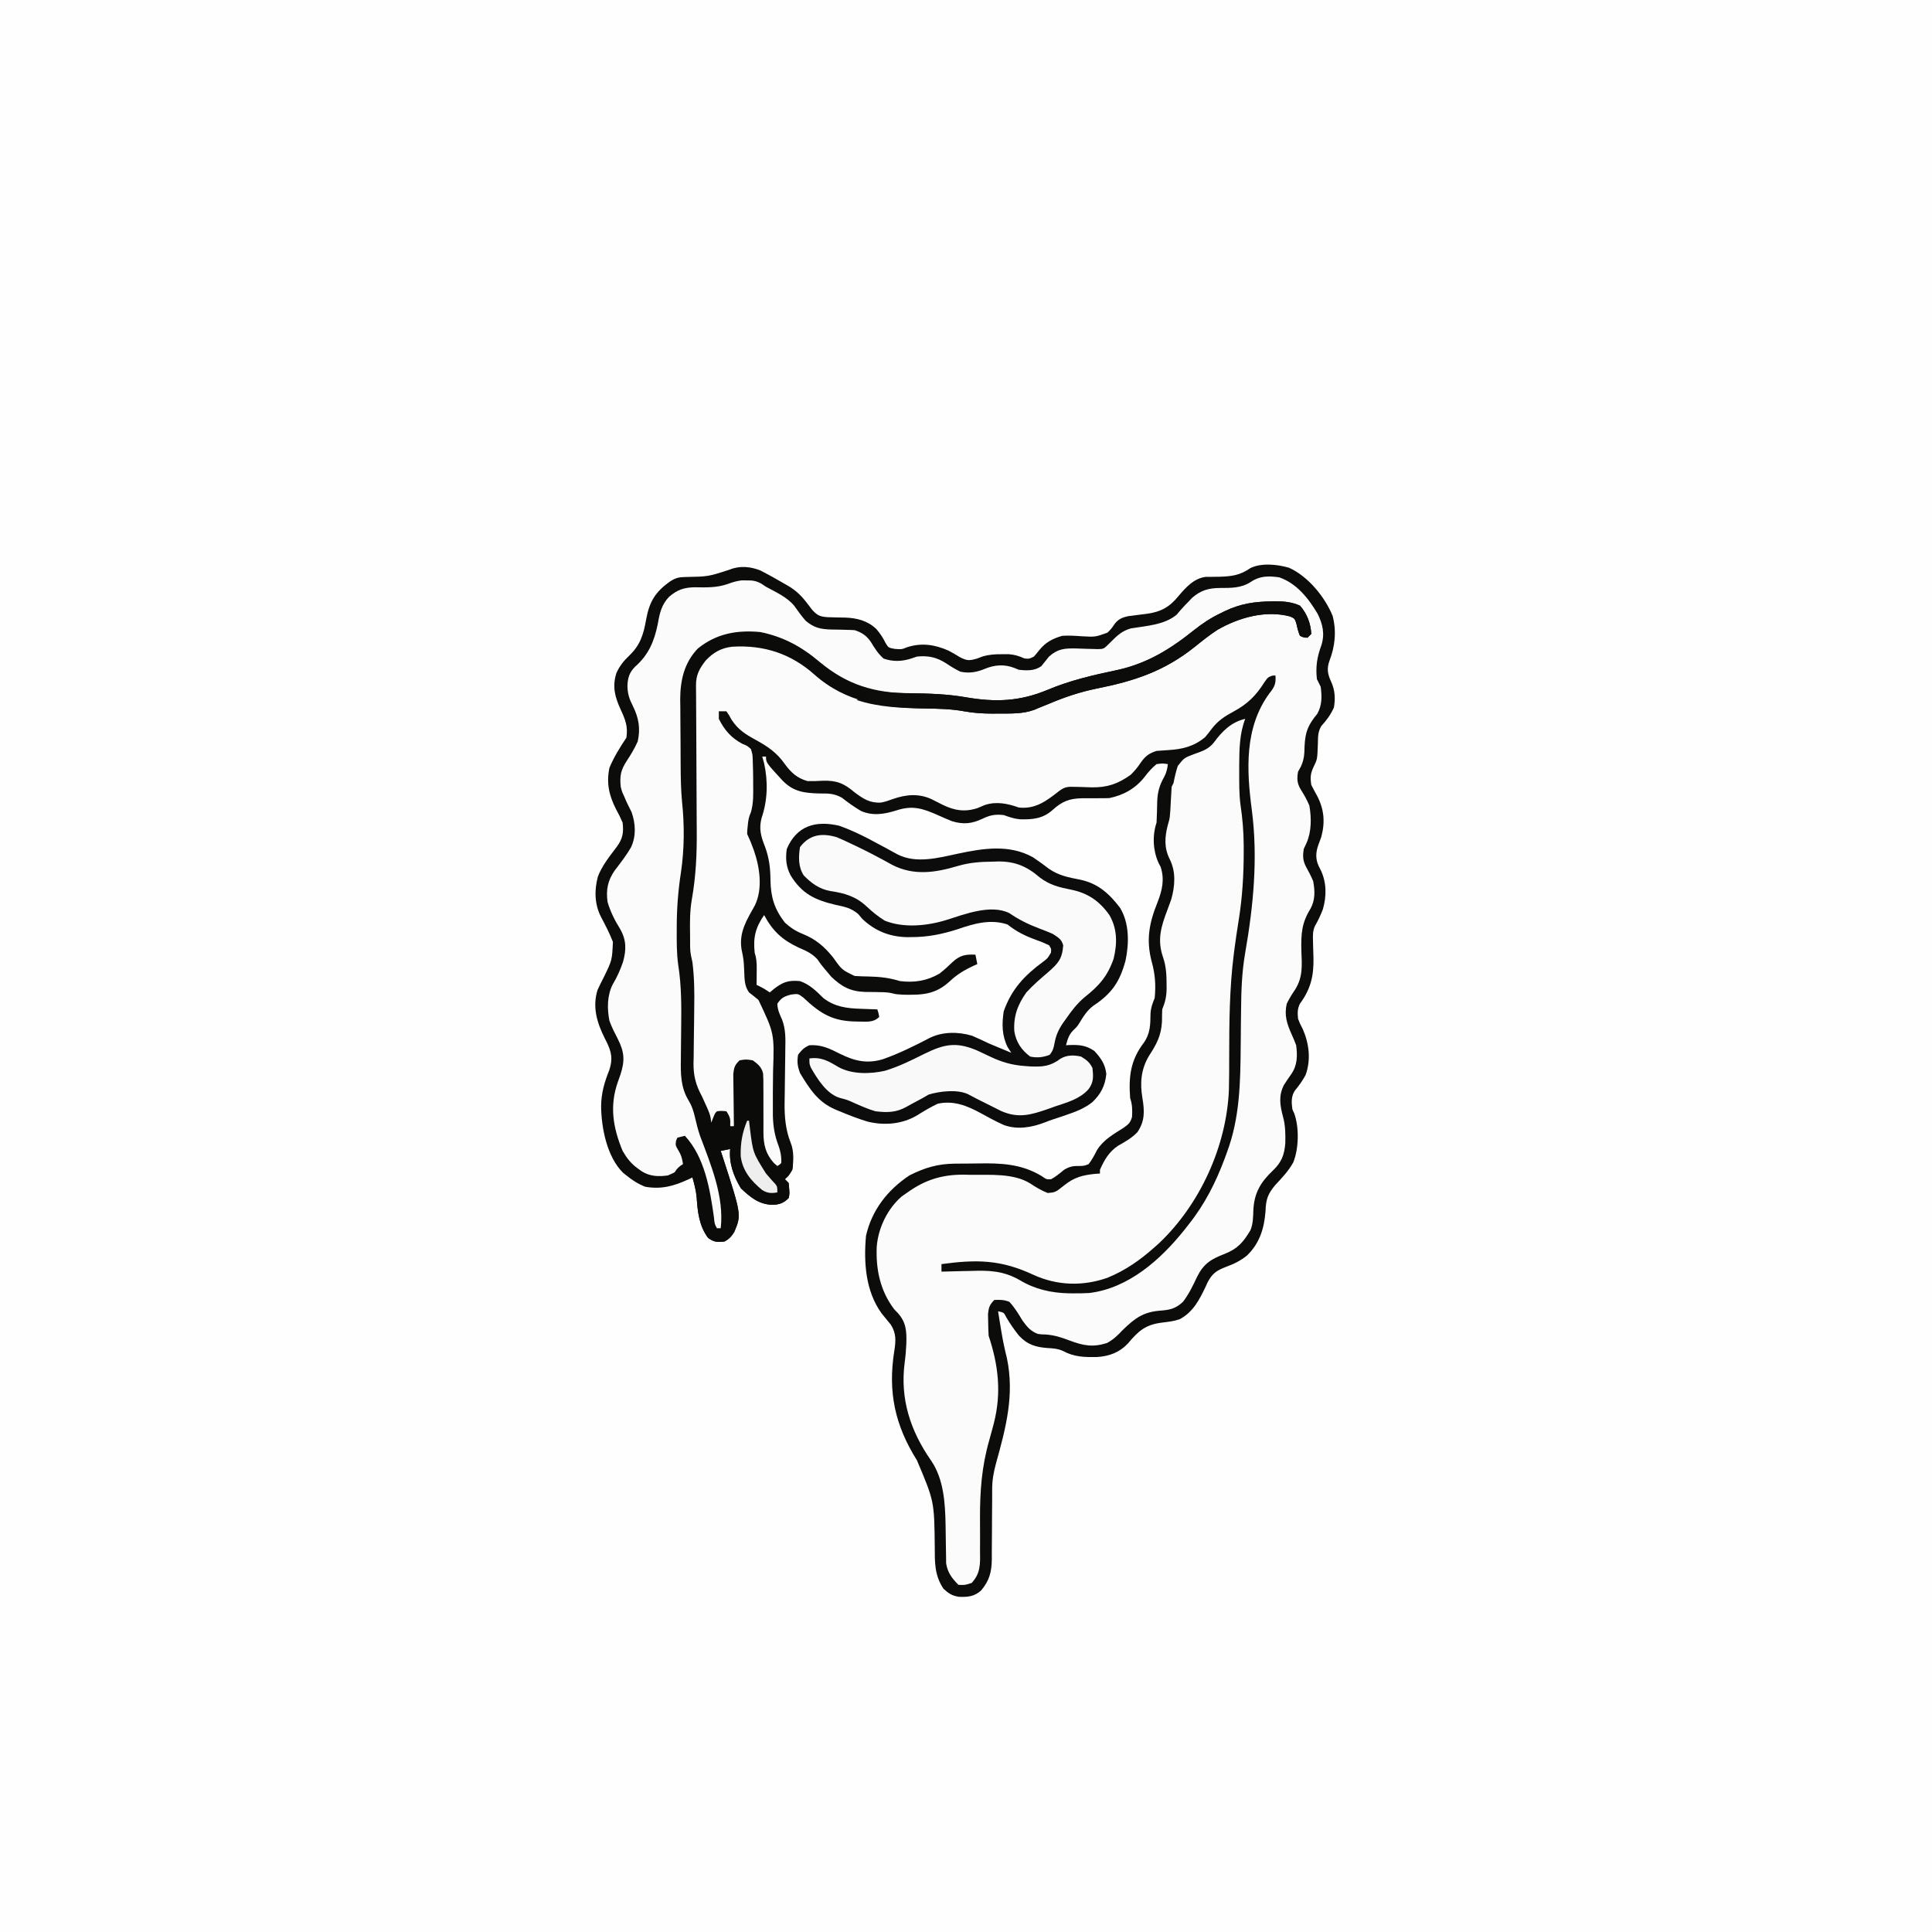
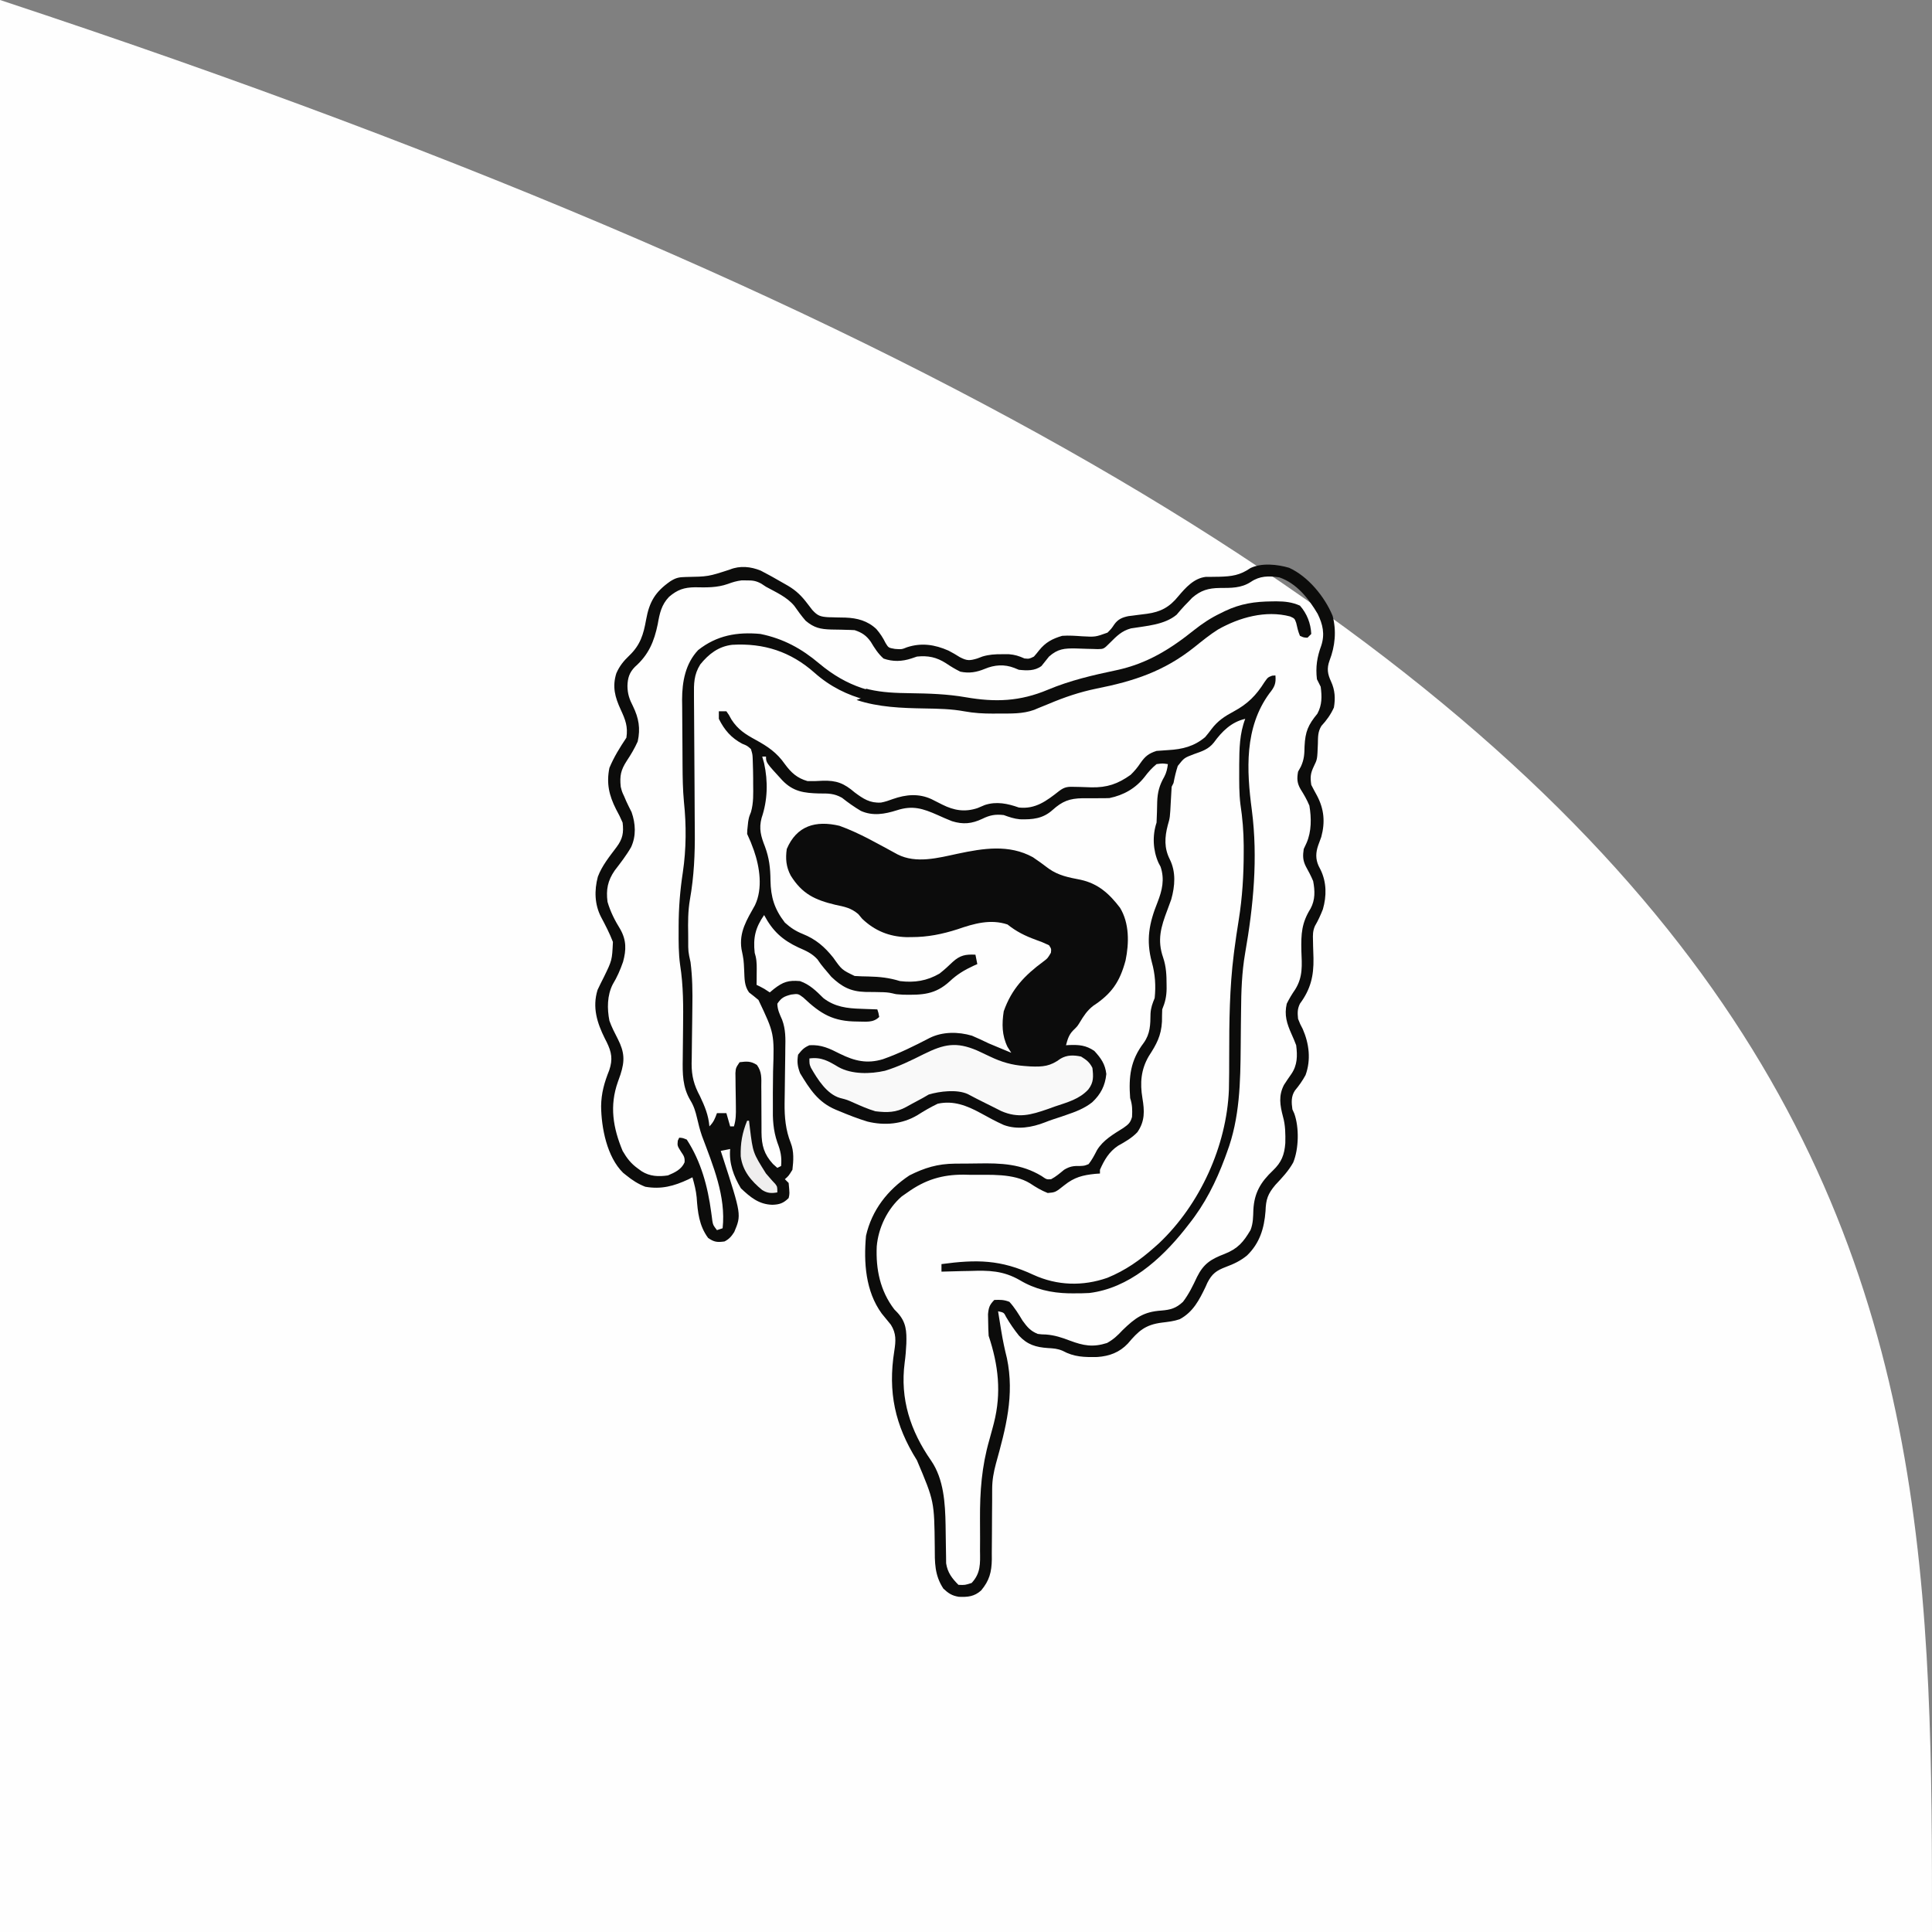
<svg xmlns="http://www.w3.org/2000/svg" version="1.1" width="1024" height="1024">
  <rect width="100%" height="100%" fill="#808080" stroke="none" />
-   <path d="M0 0 C337.92 0 675.84 0 1024 0 C1024 337.92 1024 675.84 1024 1024 C686.08 1024 348.16 1024 0 1024 C0 686.08 0 348.16 0 0 Z " fill="#FEFEFE" transform="translate(0,0)" />
-   <path d="M0 0 C10.08 4.59 18.87 15.31 23.06 25.45 C25.17 33.44 24.39 41.55 21.43 49.18 C19.9 53.42 20.39 56.29 22.25 60.31 C24.32 64.82 24.58 69.19 23.75 74.06 C22.09 77.76 19.86 80.86 17.11 83.83 C15.17 87.01 15.34 89.68 15.25 93.38 C14.94 101.5 14.94 101.5 13.19 105.06 C11.34 108.91 11.12 110.82 11.75 115.06 C12.71 116.96 13.72 118.83 14.75 120.69 C18.56 127.89 19.18 134.74 17.06 142.64 C16.54 144.13 15.99 145.61 15.43 147.09 C14.11 150.9 13.96 154.33 15.65 158.04 C16.01 158.75 16.38 159.46 16.75 160.19 C19.9 166.79 19.92 173.99 17.91 180.98 C16.7 184.07 15.38 187 13.69 189.86 C12.54 192.55 12.57 194.47 12.66 197.39 C12.68 198.42 12.7 199.45 12.72 200.51 C12.78 202.65 12.85 204.79 12.92 206.94 C13.09 216.44 11.4 223.37 5.74 231.04 C4.35 233.89 4.45 235.93 4.75 239.06 C5.82 241.79 5.82 241.79 7.25 244.5 C10.62 252.25 11.68 260.79 8.72 268.88 C7.1 271.87 5.27 274.44 3.1 277.05 C1.01 280.15 1.24 283.48 1.75 287.06 C2.08 287.79 2.41 288.52 2.75 289.27 C5.4 296.66 5.16 307.93 2.19 315.19 C-0.29 319.68 -3.76 323.35 -7.25 327.06 C-11.31 331.87 -12.29 334.76 -12.5 341 C-13.19 350.15 -15.6 358 -22.31 364.5 C-25.84 367.37 -29.25 368.98 -33.5 370.56 C-38.55 372.48 -40.86 374.15 -43.31 378.95 C-43.62 379.65 -43.93 380.34 -44.25 381.06 C-47.59 388.02 -50.83 394.43 -57.96 398.27 C-61.05 399.34 -64.07 399.67 -67.31 400.06 C-76.26 401.18 -79.84 404.5 -85.45 411.16 C-89.91 415.88 -95.23 417.85 -101.61 418.3 C-108.5 418.43 -113.89 418.35 -120.07 415 C-122.72 413.86 -124.94 413.72 -127.81 413.56 C-134.22 413.13 -138.74 411.76 -143.19 406.97 C-145.73 403.79 -147.95 400.58 -150 397.06 C-151.16 394.74 -151.16 394.74 -154.25 394.06 C-153.82 396.77 -153.38 399.48 -152.94 402.19 C-152.8 403.01 -152.67 403.84 -152.53 404.68 C-151.74 409.5 -150.75 414.2 -149.56 418.94 C-145.46 438.56 -150.16 456.01 -155.4 474.87 C-156.6 479.39 -157.37 483.5 -157.38 488.18 C-157.38 489.68 -157.38 489.68 -157.39 491.2 C-157.39 492.8 -157.39 492.8 -157.39 494.43 C-157.41 496.7 -157.43 498.97 -157.45 501.24 C-157.48 504.81 -157.5 508.38 -157.5 511.94 C-157.5 515.4 -157.54 518.85 -157.58 522.3 C-157.57 523.36 -157.56 524.42 -157.56 525.51 C-157.67 532.28 -158.84 536.82 -163.25 542.06 C-166.88 545.29 -170.34 545.6 -175.04 545.4 C-178.67 544.84 -180.58 543.55 -183.25 541.06 C-187.98 533.83 -187.79 527.22 -187.81 518.75 C-188.07 494.77 -188.07 494.77 -197.25 473.06 C-208.89 454.51 -212.73 436.91 -209.25 415.06 C-208.43 409.8 -208.14 405.81 -211.08 401.18 C-212.68 399.19 -214.29 397.22 -215.92 395.26 C-224.52 383.46 -225.52 368.15 -224.25 354.06 C-221.17 340.43 -212.77 329.71 -201.25 322.06 C-193.18 317.98 -186.23 315.91 -177.22 315.82 C-176.44 315.82 -175.65 315.81 -174.84 315.8 C-173.18 315.79 -171.52 315.78 -169.85 315.77 C-168.18 315.76 -166.5 315.74 -164.82 315.71 C-152.75 315.49 -141.84 315.93 -131.19 322.38 C-128.51 324.24 -128.51 324.24 -126.12 324.06 C-123.57 322.7 -121.48 320.9 -119.25 319.06 C-116.26 317.27 -114.32 316.97 -110.88 317.06 C-108.46 316.95 -108.46 316.95 -106.25 316.06 C-104.43 313.74 -103.19 311.33 -101.84 308.7 C-98.58 303.29 -93.05 300.19 -87.81 296.88 C-85.13 294.98 -84.14 294.18 -83.25 291.06 C-83.05 287.34 -83.07 284.6 -84.25 281.06 C-85.09 269.69 -84.08 261.05 -77.06 251.81 C-73.56 246.9 -73.53 242.2 -73.45 236.3 C-73.25 233.05 -72.46 231.04 -71.25 228.06 C-70.57 221.53 -70.98 215.38 -72.75 209.06 C-75.91 197.29 -74.21 188.41 -69.74 177.3 C-67.25 170.95 -65.9 165.1 -68.12 158.45 C-68.5 157.75 -68.87 157.04 -69.25 156.31 C-72.18 149.72 -72.54 141.93 -70.25 135.06 C-70.09 131.38 -69.95 127.7 -69.91 124.02 C-69.72 118.88 -68.73 115.25 -66.17 110.78 C-65 108.6 -64.55 106.5 -64.25 104.06 C-67.04 103.64 -67.04 103.64 -70.25 104.06 C-72.71 106.09 -74.63 108.23 -76.54 110.78 C-81.31 116.88 -87.64 120.5 -95.25 122.06 C-96.95 122.13 -98.65 122.15 -100.36 122.13 C-101.83 122.15 -101.83 122.15 -103.34 122.16 C-105.38 122.18 -107.43 122.17 -109.48 122.14 C-116.43 122.27 -120.18 123.71 -125.37 128.37 C-130.56 133.04 -136.01 133.47 -142.68 133.3 C-145.75 133.02 -148.36 132.11 -151.25 131.06 C-155.76 130.55 -158.63 131.1 -162.62 133.06 C-168.16 135.68 -172.8 136.14 -178.69 134.3 C-181.25 133.29 -183.75 132.2 -186.25 131.06 C-194.11 127.58 -199.56 125.79 -208 128.56 C-214.41 130.57 -220.64 131.67 -226.96 128.86 C-230.5 126.76 -233.77 124.45 -236.99 121.89 C-241.19 119.53 -244.34 119.6 -249.06 119.62 C-257.08 119.38 -262.78 118.7 -268.58 112.68 C-277.25 103.24 -277.25 103.24 -277.25 100.06 C-277.91 100.06 -278.57 100.06 -279.25 100.06 C-278.75 101.83 -278.75 101.83 -278.25 103.62 C-276.13 113.32 -276.39 123.2 -279.59 132.6 C-281.11 138.31 -279.94 142.36 -277.81 147.75 C-275.55 153.83 -274.93 159.22 -274.88 165.69 C-274.73 174.56 -272.8 180.88 -267.25 188.06 C-264.28 190.75 -261.52 192.58 -257.81 194.06 C-250.84 196.86 -246.23 200.85 -241.62 206.62 C-237.04 213.09 -237.04 213.09 -230.27 216.35 C-227.82 216.51 -225.39 216.59 -222.94 216.62 C-216.98 216.75 -211.99 217.29 -206.25 219.06 C-198.61 220 -191.92 218.96 -185.25 215.06 C-182.79 213.1 -180.51 211.07 -178.26 208.87 C-174.33 205.33 -171.5 204.82 -166.25 205.06 C-165.92 206.71 -165.59 208.36 -165.25 210.06 C-166.18 210.46 -166.18 210.46 -167.12 210.88 C-172.01 213.14 -175.94 215.47 -179.88 219.19 C-187.57 226.26 -194.48 226.46 -204.64 226.27 C-208.25 226.06 -208.25 226.06 -210.2 225.56 C-212.44 225.02 -214.43 224.94 -216.73 224.92 C-217.59 224.9 -218.44 224.88 -219.32 224.86 C-221.09 224.83 -222.86 224.81 -224.63 224.81 C-232.38 224.59 -237.08 222.09 -242.64 216.78 C-243.25 216.05 -243.87 215.32 -244.5 214.56 C-245.12 213.83 -245.75 213.1 -246.39 212.34 C-248.25 210.06 -248.25 210.06 -250 207.52 C-252.96 204.29 -256.1 202.99 -260.06 201.25 C-268.61 197.25 -273.78 192.49 -278.25 184.06 C-282.85 190.71 -284.14 196.02 -283.25 204.06 C-282.99 205 -282.99 205 -282.73 205.96 C-282.05 208.93 -282.16 211.77 -282.19 214.81 C-282.2 215.98 -282.21 217.15 -282.21 218.36 C-282.23 219.25 -282.24 220.14 -282.25 221.06 C-281.35 221.5 -281.35 221.5 -280.44 221.94 C-278.25 223.06 -278.25 223.06 -275.25 225.06 C-274.14 224.13 -274.14 224.13 -273 223.19 C-268.23 219.5 -265.41 218.53 -259.25 219.06 C-254.05 220.87 -250.63 224.32 -246.79 228.12 C-240.7 232.77 -234.23 233.54 -226.75 233.75 C-225.93 233.78 -225.11 233.82 -224.26 233.85 C-222.26 233.93 -220.25 234 -218.25 234.06 C-217.62 235.94 -217.62 235.94 -217.25 238.06 C-220.47 241.28 -224.36 240.49 -228.75 240.5 C-241.67 240.46 -248.14 236.6 -257.51 227.76 C-260.23 225.72 -260.23 225.72 -263.93 226.2 C-267.62 227.16 -269.14 227.89 -271.25 231.06 C-271.16 234.3 -270.02 236.58 -268.71 239.55 C-266.78 244.7 -266.91 249.56 -267.03 254.99 C-267.04 256.54 -267.04 256.54 -267.05 258.11 C-267.08 261.39 -267.13 264.66 -267.19 267.94 C-267.24 271.2 -267.28 274.47 -267.31 277.74 C-267.33 279.76 -267.36 281.79 -267.4 283.82 C-267.48 291.06 -266.86 298.04 -264.15 304.81 C-262.35 309.32 -262.68 314.3 -263.25 319.06 C-265.25 322.31 -265.25 322.31 -267.25 324.06 C-266.59 324.72 -265.93 325.38 -265.25 326.06 C-264.71 331.75 -264.71 331.75 -265.25 334.06 C-267.97 336.77 -270.14 337.53 -273.94 337.62 C-281.05 337.41 -285.57 333.6 -290.56 328.88 C-294.45 322.4 -296.92 315.64 -296.25 308.06 C-297.9 308.39 -299.55 308.72 -301.25 309.06 C-300.92 310.06 -300.6 311.05 -300.26 312.07 C-290.26 342.96 -290.26 342.96 -294.08 352.04 C-295.53 354.32 -296.82 355.85 -299.25 357.06 C-303.09 357.57 -304.73 357.43 -307.94 355.19 C-312.71 348.74 -313.47 341.51 -314 333.69 C-314.35 330 -315.24 326.62 -316.25 323.06 C-316.97 323.42 -317.68 323.78 -318.42 324.16 C-326.08 327.73 -332.8 329.55 -341.25 328.06 C-345.06 326.57 -348.08 324.63 -351.25 322.06 C-351.82 321.6 -352.4 321.14 -352.99 320.67 C-361.58 312.25 -364.53 296.79 -364.65 285.4 C-364.56 278.4 -362.92 272.75 -360.34 266.3 C-358.38 260.48 -359.08 256.75 -361.69 251.4 C-362.02 250.75 -362.35 250.1 -362.69 249.44 C-366.79 241.19 -369.39 232.98 -366.53 223.73 C-365.5 221.48 -364.37 219.28 -363.25 217.06 C-358.84 208.04 -358.84 208.04 -358.39 198.3 C-360.14 193.75 -362.37 189.44 -364.66 185.14 C-368.12 178.45 -368.31 171.02 -366.38 163.75 C-364.2 157.89 -360.14 152.96 -356.43 148 C-353.2 143.65 -352.62 140.43 -353.25 135.06 C-354.33 132.54 -355.42 130.31 -356.75 127.94 C-360.42 120.66 -361.92 114.25 -360.25 106.06 C-357.86 100.3 -354.7 95.23 -351.25 90.06 C-350.36 84.16 -351.76 80.59 -354.25 75.19 C-357.31 68.54 -358.81 63.06 -356.58 55.92 C-354.91 52.1 -352.76 49.43 -349.75 46.56 C-343.9 40.96 -342.21 35.44 -340.81 27.56 C-339.09 18.01 -335.97 12.77 -328.02 7.19 C-325.15 5.36 -323.41 4.94 -320.03 4.89 C-307.86 4.67 -307.86 4.67 -296.4 0.93 C-291.03 -1.24 -285.35 -0.65 -280.06 1.5 C-278.44 2.32 -276.84 3.18 -275.25 4.06 C-274.66 4.38 -274.08 4.71 -273.48 5.04 C-271.47 6.15 -269.48 7.29 -267.5 8.44 C-266.86 8.8 -266.22 9.16 -265.57 9.54 C-261.15 12.17 -258.35 14.96 -255.25 19.06 C-254.77 19.68 -254.3 20.29 -253.81 20.93 C-253.44 21.4 -253.07 21.88 -252.69 22.38 C-249.83 25.52 -248.37 25.91 -244.27 26.2 C-243.59 26.22 -242.91 26.23 -242.2 26.24 C-241.06 26.27 -241.06 26.27 -239.89 26.31 C-238.31 26.35 -236.73 26.38 -235.16 26.4 C-228.92 26.63 -223.4 28.08 -218.76 32.47 C-216.75 34.8 -215.22 37.12 -213.88 39.88 C-212.34 42.4 -212.34 42.4 -208.94 43 C-205.35 43.27 -205.35 43.27 -202.5 42.12 C-194.82 39.62 -187.8 40.69 -180.53 43.9 C-178.44 44.97 -176.48 46.13 -174.5 47.38 C-170.67 49.36 -169.32 49.27 -165.25 48.06 C-164.35 47.72 -163.44 47.38 -162.51 47.02 C-158.92 45.96 -155.92 45.8 -152.19 45.81 C-151 45.81 -149.81 45.8 -148.59 45.8 C-145.35 46.05 -143.19 46.76 -140.25 48.06 C-137.73 48.29 -137.73 48.29 -135.25 47.06 C-134.29 45.99 -133.38 44.88 -132.5 43.75 C-129.09 39.51 -125.45 37.58 -120.25 36.06 C-116.7 35.8 -113.24 36.06 -109.69 36.31 C-102.69 36.69 -102.69 36.69 -96.25 34.37 C-94.17 32.27 -94.17 32.27 -92.65 30.01 C-90.66 27.24 -88.46 26.31 -85.15 25.62 C-84.41 25.53 -83.67 25.44 -82.91 25.35 C-82.1 25.24 -81.28 25.13 -80.44 25.02 C-78.74 24.8 -77.04 24.59 -75.34 24.38 C-68.05 23.38 -63.38 20.86 -58.69 15.06 C-54.84 10.51 -50.43 5.55 -44.19 4.82 C-43.12 4.82 -43.12 4.82 -42.02 4.82 C-41.22 4.81 -40.42 4.8 -39.6 4.78 C-38.76 4.77 -37.93 4.76 -37.06 4.75 C-30.38 4.56 -26.07 4 -20.48 0.15 C-14.6 -2.72 -6.18 -1.82 0 0 Z " fill="#FBFBFB" transform="translate(683.25,300.938)" />
+   <path d="M0 0 C1024 337.92 1024 675.84 1024 1024 C686.08 1024 348.16 1024 0 1024 C0 686.08 0 348.16 0 0 Z " fill="#FEFEFE" transform="translate(0,0)" />
  <path d="M0 0 C10.08 4.59 18.87 15.31 23.06 25.45 C25.17 33.44 24.39 41.55 21.43 49.18 C19.9 53.42 20.39 56.29 22.25 60.31 C24.32 64.82 24.58 69.19 23.75 74.06 C22.09 77.76 19.86 80.86 17.11 83.83 C15.17 87.01 15.34 89.68 15.25 93.38 C14.94 101.5 14.94 101.5 13.19 105.06 C11.34 108.91 11.12 110.82 11.75 115.06 C12.71 116.96 13.72 118.83 14.75 120.69 C18.56 127.89 19.18 134.74 17.06 142.64 C16.54 144.13 15.99 145.61 15.43 147.09 C14.11 150.9 13.96 154.33 15.65 158.04 C16.01 158.75 16.38 159.46 16.75 160.19 C19.9 166.79 19.92 173.99 17.91 180.98 C16.7 184.07 15.38 187 13.69 189.86 C12.54 192.55 12.57 194.47 12.66 197.39 C12.68 198.42 12.7 199.45 12.72 200.51 C12.78 202.65 12.85 204.79 12.92 206.94 C13.09 216.44 11.4 223.37 5.74 231.04 C4.35 233.89 4.45 235.93 4.75 239.06 C5.82 241.79 5.82 241.79 7.25 244.5 C10.62 252.25 11.68 260.79 8.72 268.88 C7.1 271.87 5.27 274.44 3.1 277.05 C1.01 280.15 1.24 283.48 1.75 287.06 C2.08 287.79 2.41 288.52 2.75 289.27 C5.4 296.66 5.16 307.93 2.19 315.19 C-0.29 319.68 -3.76 323.35 -7.25 327.06 C-11.31 331.87 -12.29 334.76 -12.5 341 C-13.19 350.15 -15.6 358 -22.31 364.5 C-25.84 367.37 -29.25 368.98 -33.5 370.56 C-38.55 372.48 -40.86 374.15 -43.31 378.95 C-43.62 379.65 -43.93 380.34 -44.25 381.06 C-47.59 388.02 -50.83 394.43 -57.96 398.27 C-61.05 399.34 -64.07 399.67 -67.31 400.06 C-76.26 401.18 -79.84 404.5 -85.45 411.16 C-89.91 415.88 -95.23 417.85 -101.61 418.3 C-108.5 418.43 -113.89 418.35 -120.07 415 C-122.72 413.86 -124.94 413.72 -127.81 413.56 C-134.22 413.13 -138.74 411.76 -143.19 406.97 C-145.73 403.79 -147.95 400.58 -150 397.06 C-151.16 394.74 -151.16 394.74 -154.25 394.06 C-153.82 396.77 -153.38 399.48 -152.94 402.19 C-152.8 403.01 -152.67 403.84 -152.53 404.68 C-151.74 409.5 -150.75 414.2 -149.56 418.94 C-145.46 438.56 -150.16 456.01 -155.4 474.87 C-156.6 479.39 -157.37 483.5 -157.38 488.18 C-157.38 489.68 -157.38 489.68 -157.39 491.2 C-157.39 492.8 -157.39 492.8 -157.39 494.43 C-157.41 496.7 -157.43 498.97 -157.45 501.24 C-157.48 504.81 -157.5 508.38 -157.5 511.94 C-157.5 515.4 -157.54 518.85 -157.58 522.3 C-157.57 523.36 -157.56 524.42 -157.56 525.51 C-157.67 532.28 -158.84 536.82 -163.25 542.06 C-166.88 545.29 -170.34 545.6 -175.04 545.4 C-178.67 544.84 -180.58 543.55 -183.25 541.06 C-187.98 533.83 -187.79 527.22 -187.81 518.75 C-188.07 494.77 -188.07 494.77 -197.25 473.06 C-208.89 454.51 -212.73 436.91 -209.25 415.06 C-208.43 409.8 -208.14 405.81 -211.08 401.18 C-212.68 399.19 -214.29 397.22 -215.92 395.26 C-224.52 383.46 -225.52 368.15 -224.25 354.06 C-221.17 340.43 -212.77 329.71 -201.25 322.06 C-193.18 317.98 -186.23 315.91 -177.22 315.82 C-176.44 315.82 -175.65 315.81 -174.84 315.8 C-173.18 315.79 -171.52 315.78 -169.85 315.77 C-168.18 315.76 -166.5 315.74 -164.82 315.71 C-152.75 315.49 -141.84 315.93 -131.19 322.38 C-128.51 324.24 -128.51 324.24 -126.12 324.06 C-123.57 322.7 -121.48 320.9 -119.25 319.06 C-116.26 317.27 -114.32 316.97 -110.88 317.06 C-108.46 316.95 -108.46 316.95 -106.25 316.06 C-104.43 313.74 -103.19 311.33 -101.84 308.7 C-98.58 303.29 -93.05 300.19 -87.81 296.88 C-85.13 294.98 -84.14 294.18 -83.25 291.06 C-83.05 287.34 -83.07 284.6 -84.25 281.06 C-85.09 269.69 -84.08 261.05 -77.06 251.81 C-73.56 246.9 -73.53 242.2 -73.45 236.3 C-73.25 233.05 -72.46 231.04 -71.25 228.06 C-70.57 221.53 -70.98 215.38 -72.75 209.06 C-75.91 197.29 -74.21 188.41 -69.74 177.3 C-67.25 170.95 -65.9 165.1 -68.12 158.45 C-68.5 157.75 -68.87 157.04 -69.25 156.31 C-72.18 149.72 -72.54 141.93 -70.25 135.06 C-70.09 131.38 -69.95 127.7 -69.91 124.02 C-69.72 118.88 -68.73 115.25 -66.17 110.78 C-65 108.6 -64.55 106.5 -64.25 104.06 C-67.04 103.64 -67.04 103.64 -70.25 104.06 C-72.71 106.09 -74.63 108.23 -76.54 110.78 C-81.31 116.88 -87.64 120.5 -95.25 122.06 C-96.95 122.13 -98.65 122.15 -100.36 122.13 C-101.83 122.15 -101.83 122.15 -103.34 122.16 C-105.38 122.18 -107.43 122.17 -109.48 122.14 C-116.43 122.27 -120.18 123.71 -125.37 128.37 C-130.56 133.04 -136.01 133.47 -142.68 133.3 C-145.75 133.02 -148.36 132.11 -151.25 131.06 C-155.76 130.55 -158.63 131.1 -162.62 133.06 C-168.16 135.68 -172.8 136.14 -178.69 134.3 C-181.25 133.29 -183.75 132.2 -186.25 131.06 C-194.11 127.58 -199.56 125.79 -208 128.56 C-214.41 130.57 -220.64 131.67 -226.96 128.86 C-230.5 126.76 -233.77 124.45 -236.99 121.89 C-241.19 119.53 -244.34 119.6 -249.06 119.62 C-257.08 119.38 -262.78 118.7 -268.58 112.68 C-277.25 103.24 -277.25 103.24 -277.25 100.06 C-277.91 100.06 -278.57 100.06 -279.25 100.06 C-278.75 101.83 -278.75 101.83 -278.25 103.62 C-276.13 113.32 -276.39 123.2 -279.59 132.6 C-281.11 138.31 -279.94 142.36 -277.81 147.75 C-275.55 153.83 -274.93 159.22 -274.88 165.69 C-274.73 174.56 -272.8 180.88 -267.25 188.06 C-264.28 190.75 -261.52 192.58 -257.81 194.06 C-250.84 196.86 -246.23 200.85 -241.62 206.62 C-237.04 213.09 -237.04 213.09 -230.27 216.35 C-227.82 216.51 -225.39 216.59 -222.94 216.62 C-216.98 216.75 -211.99 217.29 -206.25 219.06 C-198.61 220 -191.92 218.96 -185.25 215.06 C-182.79 213.1 -180.51 211.07 -178.26 208.87 C-174.33 205.33 -171.5 204.82 -166.25 205.06 C-165.92 206.71 -165.59 208.36 -165.25 210.06 C-166.18 210.46 -166.18 210.46 -167.12 210.88 C-172.01 213.14 -175.94 215.47 -179.88 219.19 C-187.57 226.26 -194.48 226.46 -204.64 226.27 C-208.25 226.06 -208.25 226.06 -210.2 225.56 C-212.44 225.02 -214.43 224.94 -216.73 224.92 C-217.59 224.9 -218.44 224.88 -219.32 224.86 C-221.09 224.83 -222.86 224.81 -224.63 224.81 C-232.38 224.59 -237.08 222.09 -242.64 216.78 C-243.25 216.05 -243.87 215.32 -244.5 214.56 C-245.12 213.83 -245.75 213.1 -246.39 212.34 C-248.25 210.06 -248.25 210.06 -250 207.52 C-252.96 204.29 -256.1 202.99 -260.06 201.25 C-268.61 197.25 -273.78 192.49 -278.25 184.06 C-282.85 190.71 -284.14 196.02 -283.25 204.06 C-282.99 205 -282.99 205 -282.73 205.96 C-282.05 208.93 -282.16 211.77 -282.19 214.81 C-282.2 215.98 -282.21 217.15 -282.21 218.36 C-282.23 219.25 -282.24 220.14 -282.25 221.06 C-281.35 221.5 -281.35 221.5 -280.44 221.94 C-278.25 223.06 -278.25 223.06 -275.25 225.06 C-274.14 224.13 -274.14 224.13 -273 223.19 C-268.23 219.5 -265.41 218.53 -259.25 219.06 C-254.05 220.87 -250.63 224.32 -246.79 228.12 C-240.7 232.77 -234.23 233.54 -226.75 233.75 C-225.93 233.78 -225.11 233.82 -224.26 233.85 C-222.26 233.93 -220.25 234 -218.25 234.06 C-217.62 235.94 -217.62 235.94 -217.25 238.06 C-220.47 241.28 -224.36 240.49 -228.75 240.5 C-241.67 240.46 -248.14 236.6 -257.51 227.76 C-260.23 225.72 -260.23 225.72 -263.93 226.2 C-267.62 227.16 -269.14 227.89 -271.25 231.06 C-271.16 234.3 -270.02 236.58 -268.71 239.55 C-266.78 244.7 -266.91 249.56 -267.03 254.99 C-267.04 256.54 -267.04 256.54 -267.05 258.11 C-267.08 261.39 -267.13 264.66 -267.19 267.94 C-267.24 271.2 -267.28 274.47 -267.31 277.74 C-267.33 279.76 -267.36 281.79 -267.4 283.82 C-267.48 291.06 -266.86 298.04 -264.15 304.81 C-262.35 309.32 -262.68 314.3 -263.25 319.06 C-265.25 322.31 -265.25 322.31 -267.25 324.06 C-266.59 324.72 -265.93 325.38 -265.25 326.06 C-264.71 331.75 -264.71 331.75 -265.25 334.06 C-267.97 336.77 -270.14 337.53 -273.94 337.62 C-281.05 337.41 -285.57 333.6 -290.56 328.88 C-294.45 322.4 -296.92 315.64 -296.25 308.06 C-297.9 308.39 -299.55 308.72 -301.25 309.06 C-300.92 310.06 -300.6 311.05 -300.26 312.07 C-290.26 342.96 -290.26 342.96 -294.08 352.04 C-295.53 354.32 -296.82 355.85 -299.25 357.06 C-303.09 357.57 -304.73 357.43 -307.94 355.19 C-312.71 348.74 -313.47 341.51 -314 333.69 C-314.35 330 -315.24 326.62 -316.25 323.06 C-316.97 323.42 -317.68 323.78 -318.42 324.16 C-326.08 327.73 -332.8 329.55 -341.25 328.06 C-345.06 326.57 -348.08 324.63 -351.25 322.06 C-351.82 321.6 -352.4 321.14 -352.99 320.67 C-361.58 312.25 -364.53 296.79 -364.65 285.4 C-364.56 278.4 -362.92 272.75 -360.34 266.3 C-358.38 260.48 -359.08 256.75 -361.69 251.4 C-362.02 250.75 -362.35 250.1 -362.69 249.44 C-366.79 241.19 -369.39 232.98 -366.53 223.73 C-365.5 221.48 -364.37 219.28 -363.25 217.06 C-358.84 208.04 -358.84 208.04 -358.39 198.3 C-360.14 193.75 -362.37 189.44 -364.66 185.14 C-368.12 178.45 -368.31 171.02 -366.38 163.75 C-364.2 157.89 -360.14 152.96 -356.43 148 C-353.2 143.65 -352.62 140.43 -353.25 135.06 C-354.33 132.54 -355.42 130.31 -356.75 127.94 C-360.42 120.66 -361.92 114.25 -360.25 106.06 C-357.86 100.3 -354.7 95.23 -351.25 90.06 C-350.36 84.16 -351.76 80.59 -354.25 75.19 C-357.31 68.54 -358.81 63.06 -356.58 55.92 C-354.91 52.1 -352.76 49.43 -349.75 46.56 C-343.9 40.96 -342.21 35.44 -340.81 27.56 C-339.09 18.01 -335.97 12.77 -328.02 7.19 C-325.15 5.36 -323.41 4.94 -320.03 4.89 C-307.86 4.67 -307.86 4.67 -296.4 0.93 C-291.03 -1.24 -285.35 -0.65 -280.06 1.5 C-278.44 2.32 -276.84 3.18 -275.25 4.06 C-274.66 4.38 -274.08 4.71 -273.48 5.04 C-271.47 6.15 -269.48 7.29 -267.5 8.44 C-266.86 8.8 -266.22 9.16 -265.57 9.54 C-261.15 12.17 -258.35 14.96 -255.25 19.06 C-254.77 19.68 -254.3 20.29 -253.81 20.93 C-253.44 21.4 -253.07 21.88 -252.69 22.38 C-249.83 25.52 -248.37 25.91 -244.27 26.2 C-243.59 26.22 -242.91 26.23 -242.2 26.24 C-241.06 26.27 -241.06 26.27 -239.89 26.31 C-238.31 26.35 -236.73 26.38 -235.16 26.4 C-228.92 26.63 -223.4 28.08 -218.76 32.47 C-216.75 34.8 -215.22 37.12 -213.88 39.88 C-212.34 42.4 -212.34 42.4 -208.94 43 C-205.35 43.27 -205.35 43.27 -202.5 42.12 C-194.82 39.62 -187.8 40.69 -180.53 43.9 C-178.44 44.97 -176.48 46.13 -174.5 47.38 C-170.67 49.36 -169.32 49.27 -165.25 48.06 C-164.35 47.72 -163.44 47.38 -162.51 47.02 C-158.92 45.96 -155.92 45.8 -152.19 45.81 C-151 45.81 -149.81 45.8 -148.59 45.8 C-145.35 46.05 -143.19 46.76 -140.25 48.06 C-137.73 48.29 -137.73 48.29 -135.25 47.06 C-134.29 45.99 -133.38 44.88 -132.5 43.75 C-129.09 39.51 -125.45 37.58 -120.25 36.06 C-116.7 35.8 -113.24 36.06 -109.69 36.31 C-102.69 36.69 -102.69 36.69 -96.25 34.37 C-94.17 32.27 -94.17 32.27 -92.65 30.01 C-90.66 27.24 -88.46 26.31 -85.15 25.62 C-84.41 25.53 -83.67 25.44 -82.91 25.35 C-82.1 25.24 -81.28 25.13 -80.44 25.02 C-78.74 24.8 -77.04 24.59 -75.34 24.38 C-68.05 23.38 -63.38 20.86 -58.69 15.06 C-54.84 10.51 -50.43 5.55 -44.19 4.82 C-43.12 4.82 -43.12 4.82 -42.02 4.82 C-41.22 4.81 -40.42 4.8 -39.6 4.78 C-38.76 4.77 -37.93 4.76 -37.06 4.75 C-30.38 4.56 -26.07 4 -20.48 0.15 C-14.6 -2.72 -6.18 -1.82 0 0 Z M-20.31 7.5 C-25.49 10.86 -30.79 10.67 -36.78 10.7 C-42.76 10.78 -46.76 11.91 -51.41 15.93 C-52.04 16.59 -52.67 17.25 -53.31 17.94 C-54 18.64 -54.68 19.34 -55.39 20.07 C-56.84 21.63 -58.25 23.24 -59.62 24.88 C-66.14 30.3 -75.7 30.78 -83.83 32.12 C-88.78 33.48 -91.37 36.19 -94.94 39.75 C-98.23 43.04 -98.23 43.04 -101.4 43.11 C-102.71 43.07 -102.71 43.07 -104.05 43.02 C-105.01 43 -105.97 42.98 -106.95 42.96 C-108.97 42.9 -110.98 42.84 -113 42.76 C-119.13 42.65 -122.6 42.94 -127.25 47.06 C-128.59 48.72 -129.93 50.39 -131.25 52.06 C-134.81 54.73 -138.97 54.51 -143.25 54.06 C-144.46 53.57 -144.46 53.57 -145.69 53.06 C-150.88 51.04 -156.16 51.42 -161.25 53.56 C-165.66 55.37 -169.53 56.05 -174.25 55.06 C-176.95 53.74 -179.4 52.26 -181.89 50.57 C-186.89 47.38 -191.35 46.45 -197.25 47.06 C-198.22 47.39 -199.19 47.72 -200.19 48.06 C-205.16 49.69 -209.97 49.86 -214.94 48.12 C-217.87 45.51 -219.71 42.57 -221.72 39.22 C-224.09 35.88 -226.38 34.35 -230.25 33.06 C-231.73 32.96 -233.22 32.91 -234.71 32.89 C-235.57 32.86 -236.44 32.84 -237.33 32.81 C-239.14 32.77 -240.95 32.74 -242.76 32.72 C-248.4 32.54 -251.78 31.84 -256.25 28.06 C-258.44 25.54 -260.34 22.93 -262.25 20.19 C-266.15 15.47 -271.97 12.96 -277.25 10.06 C-278.51 9.23 -278.51 9.23 -279.8 8.38 C-282.6 6.88 -284.34 6.66 -287.5 6.69 C-288.37 6.68 -289.24 6.67 -290.14 6.66 C-292.9 7.02 -294.9 7.61 -297.48 8.57 C-303.25 10.6 -308.82 10.44 -314.88 10.33 C-320.68 10.41 -324.17 11.59 -328.62 15.38 C-332.67 19.57 -333.65 24.22 -334.62 29.81 C-336.53 39.13 -339.5 46.14 -346.7 52.49 C-349.69 55.52 -350.57 58.43 -350.69 62.62 C-350.63 66.86 -349.68 69.63 -347.75 73.38 C-344.68 79.71 -343.73 85.13 -345.25 92.06 C-346.87 95.67 -348.86 99.04 -351.05 102.33 C-354.2 107.2 -354.85 110.25 -354.25 116.06 C-353.56 118.77 -353.56 118.77 -352.44 121.12 C-352.08 121.97 -351.71 122.82 -351.34 123.7 C-350.44 125.65 -349.48 127.58 -348.5 129.5 C-346.37 135.58 -346 142.1 -348.75 148.06 C-351.26 152.44 -354.38 156.45 -357.45 160.45 C-361.18 165.86 -362.08 170.62 -361.25 177.06 C-359.72 182.33 -357.37 186.92 -354.5 191.56 C-351.21 197.37 -351.27 202.51 -353.02 208.86 C-354.5 213.12 -356.17 216.97 -358.5 220.81 C-361.48 226.68 -361.51 233.69 -360.25 240.06 C-359.05 243.45 -357.41 246.59 -355.77 249.79 C-352.26 256.73 -352.01 261.24 -354.39 268.59 C-354.84 269.87 -355.29 271.15 -355.75 272.44 C-360.28 285.16 -358.36 296.77 -353.25 309.06 C-350.99 312.95 -348.84 315.76 -345.19 318.38 C-344.52 318.87 -343.84 319.36 -343.15 319.86 C-338.81 322.6 -334.22 322.78 -329.25 322.06 C-325.57 320.52 -322.04 318.9 -320.41 315.11 C-320.21 312.55 -320.81 311.65 -322.25 309.56 C-324.28 306.33 -324.28 306.33 -324 303.62 C-323.75 303.11 -323.5 302.59 -323.25 302.06 C-321.47 302.17 -321.47 302.17 -319.25 303.06 C-311.65 314.74 -308.11 328 -306.29 341.65 C-306.18 342.44 -306.07 343.23 -305.96 344.04 C-305.87 344.74 -305.78 345.44 -305.69 346.17 C-305.29 348.38 -305.29 348.38 -303.25 351.06 C-302.26 350.73 -301.27 350.4 -300.25 350.06 C-298.38 333.19 -305.38 316.67 -311.2 301.11 C-312.28 297.97 -313.07 294.86 -313.81 291.62 C-314.62 288.17 -315.46 285.34 -317.31 282.31 C-321.55 275.21 -321.51 268.12 -321.38 260.09 C-321.37 259.05 -321.36 258.01 -321.35 256.94 C-321.32 252.52 -321.26 248.11 -321.21 243.69 C-321.08 232.45 -321.02 221.58 -322.78 210.46 C-323.62 204.34 -323.59 198.23 -323.56 192.06 C-323.56 191.06 -323.56 191.06 -323.56 190.04 C-323.55 180.35 -322.8 170.96 -321.33 161.38 C-319.51 149.1 -319.44 136.4 -320.75 124.05 C-321.35 117.6 -321.45 111.17 -321.49 104.69 C-321.5 103.44 -321.5 102.2 -321.51 100.91 C-321.53 98.29 -321.54 95.68 -321.55 93.06 C-321.56 90.39 -321.58 87.73 -321.61 85.07 C-321.65 81.19 -321.67 77.31 -321.68 73.44 C-321.69 72.26 -321.71 71.08 -321.73 69.87 C-321.7 60.33 -319.99 50.83 -313.23 43.63 C-303.33 35.78 -292.5 33.93 -280.25 35.06 C-268.05 37.55 -258.39 42.82 -248.98 50.79 C-234.31 63.04 -219.83 67.4 -200.74 67.54 C-190.86 67.63 -181.13 67.91 -171.38 69.62 C-155.69 72.33 -142.7 71.87 -127.86 65.64 C-116.03 60.68 -103.97 57.9 -91.44 55.26 C-75.29 51.79 -63.04 44.18 -50.31 33.99 C-45.86 30.46 -41.39 27.5 -36.25 25.06 C-35.51 24.7 -34.78 24.33 -34.02 23.95 C-25.69 20 -18.22 18.89 -9.06 18.81 C-7.9 18.8 -7.9 18.8 -6.72 18.78 C-2.2 18.81 1.54 19.23 5.75 21.06 C9.15 25.07 9.82 30.02 10.75 35.06 C8.77 35.56 8.77 35.56 6.75 36.06 C6.52 35.36 6.29 34.67 6.05 33.95 C5.72 33.04 5.4 32.13 5.06 31.19 C4.75 30.28 4.44 29.38 4.11 28.45 C2.93 25.91 2.93 25.91 0.48 24.76 C-12.46 21.45 -26.37 25.3 -37.68 31.71 C-42.07 34.48 -46.07 37.76 -50.12 41 C-66.22 53.87 -82.21 59.09 -102.22 63.06 C-110.99 64.87 -119.02 67.58 -127.25 71.06 C-129.14 71.84 -131.04 72.61 -132.94 73.38 C-134.03 73.83 -134.03 73.83 -135.14 74.3 C-141.24 76.5 -147.41 76.25 -153.81 76.25 C-154.83 76.26 -155.86 76.27 -156.91 76.29 C-162.1 76.3 -166.99 76.03 -172.1 75.08 C-179.09 73.8 -186.03 73.69 -193.12 73.56 C-214.95 73.18 -234.76 70.55 -251.56 55.62 C-264.16 44.45 -278.4 39.83 -295.15 40.82 C-302.42 41.65 -307.61 45.69 -312.09 51.22 C-315.51 56.66 -315.51 61.43 -315.43 67.68 C-315.42 69.12 -315.42 69.12 -315.42 70.6 C-315.4 72.69 -315.39 74.78 -315.37 76.87 C-315.34 80.2 -315.32 83.53 -315.31 86.86 C-315.27 96.32 -315.21 105.78 -315.13 115.25 C-315.09 121.05 -315.06 126.84 -315.04 132.64 C-315.03 134.83 -315.02 137.02 -314.99 139.21 C-314.87 151.66 -315.4 163.53 -317.57 175.8 C-318.63 181.9 -318.62 187.94 -318.5 194.12 C-318.49 195.81 -318.49 195.81 -318.48 197.53 C-318.5 203.39 -318.5 203.39 -317.25 209.06 C-316.24 216.99 -316.15 224.88 -316.29 232.86 C-316.32 235.05 -316.34 237.25 -316.36 239.45 C-316.39 242.86 -316.44 246.27 -316.5 249.68 C-316.55 253.01 -316.58 256.34 -316.61 259.67 C-316.63 260.68 -316.65 261.69 -316.68 262.73 C-316.7 269.42 -315.42 274.19 -312.25 280.06 C-309.69 285.48 -307.76 290.05 -307.25 296.06 C-305.03 293.84 -304.32 291.98 -303.25 289.06 C-301.6 289.06 -299.95 289.06 -298.25 289.06 C-297.26 292.53 -297.26 292.53 -296.25 296.06 C-295.59 296.06 -294.93 296.06 -294.25 296.06 C-293.18 292.61 -293.16 289.48 -293.22 285.87 C-293.23 284.68 -293.25 283.49 -293.26 282.26 C-293.29 279.75 -293.33 277.24 -293.38 274.73 C-293.39 273.54 -293.4 272.35 -293.41 271.12 C-293.43 270.03 -293.44 268.94 -293.46 267.82 C-293.25 265.06 -293.25 265.06 -291.25 262.06 C-287.53 261.58 -285.23 261.41 -282.05 263.53 C-279.4 267.25 -279.7 270.49 -279.75 274.96 C-279.74 275.82 -279.73 276.69 -279.72 277.58 C-279.69 280.35 -279.69 283.11 -279.69 285.88 C-279.68 288.63 -279.67 291.38 -279.65 294.14 C-279.63 295.85 -279.63 297.56 -279.64 299.27 C-279.58 306.11 -278.31 310.81 -273.56 316 C-272.8 316.68 -272.04 317.36 -271.25 318.06 C-270.59 317.73 -269.93 317.4 -269.25 317.06 C-268.82 312.3 -269.52 309.07 -271.24 304.59 C-273.48 298.04 -273.74 292.22 -273.61 285.35 C-273.61 282.95 -273.61 280.54 -273.62 278.14 C-273.59 274.41 -273.56 270.69 -273.51 266.96 C-272.83 246.79 -272.83 246.79 -281.25 229.06 C-282.88 227.69 -284.55 226.35 -286.25 225.06 C-288.78 221.53 -288.62 217.8 -288.81 213.56 C-289.08 207.74 -289.08 207.74 -290.25 202.06 C-291.61 193.02 -287.38 186.52 -283.1 178.84 C-278.87 169.98 -280.58 158.68 -283.69 149.75 C-285.31 145.34 -285.31 145.34 -287.25 141.06 C-287.2 139.11 -287.2 139.11 -286.94 136.81 C-286.86 136.06 -286.78 135.32 -286.7 134.55 C-286.25 132.06 -286.25 132.06 -285.22 129.48 C-283.81 124.52 -284 119.75 -284.06 114.62 C-284.06 113.61 -284.06 112.6 -284.06 111.56 C-284.08 108.72 -284.15 105.9 -284.25 103.06 C-284.27 102.34 -284.3 101.62 -284.32 100.88 C-284.43 98.81 -284.43 98.81 -285.25 96.06 C-287.26 94.3 -287.26 94.3 -289.88 93.25 C-295.72 90.13 -299.3 85.99 -302.25 80.06 C-302.25 78.74 -302.25 77.42 -302.25 76.06 C-300.93 76.06 -299.61 76.06 -298.25 76.06 C-296.93 77.9 -296.93 77.9 -295.56 80.44 C-292.11 85.76 -288.19 88.22 -282.75 91.19 C-276.32 94.71 -271.51 97.95 -267.25 104.06 C-263.91 108.6 -260.76 111.49 -255.25 113.06 C-252.55 113.12 -250.05 113.07 -247.38 112.88 C-239.89 112.6 -235.87 114.24 -230.25 119.06 C-225.72 122.43 -222.2 124.8 -216.3 124.44 C-214.08 124.03 -212.12 123.36 -210 122.56 C-203.1 120.14 -196.31 119.51 -189.54 122.63 C-187.6 123.58 -185.68 124.57 -183.76 125.55 C-177.5 128.66 -171.87 129.59 -165.15 127.37 C-163.86 126.84 -162.57 126.29 -161.29 125.74 C-155.14 123.7 -149.17 124.96 -143.25 127.06 C-134.44 128.04 -128.56 123.56 -121.91 118.33 C-118.96 116.08 -117.21 115.97 -113.56 116.11 C-112.61 116.13 -111.67 116.15 -110.69 116.17 C-108.72 116.22 -106.74 116.29 -104.76 116.37 C-96.44 116.52 -90.75 114.56 -84 109.75 C-81.83 107.63 -80.4 105.91 -78.75 103.44 C-76.31 99.92 -74.44 98.41 -70.25 97.06 C-68.17 96.88 -66.09 96.74 -64 96.62 C-56.5 96.19 -50.32 94.65 -44.5 89.75 C-43.33 88.35 -42.17 86.95 -41.11 85.47 C-37.81 81.1 -34.1 78.68 -29.31 76.12 C-21.96 72.17 -17.46 67.63 -13.06 60.62 C-11.25 58.06 -11.25 58.06 -9 57.19 C-8.13 57.13 -8.13 57.13 -7.25 57.06 C-6.86 61.41 -7.74 63.2 -10.44 66.56 C-23.74 84.69 -22.56 107.26 -19.75 128.44 C-16.46 153.87 -18.91 179.18 -23.32 204.37 C-25.06 214.46 -25.39 224.56 -25.46 234.78 C-25.49 237.2 -25.52 239.63 -25.55 242.05 C-25.59 245.79 -25.62 249.54 -25.65 253.29 C-25.8 272.53 -26.09 291.59 -32.94 309.81 C-33.28 310.77 -33.63 311.73 -33.99 312.71 C-38.79 325.61 -44.62 337.26 -53.25 348.06 C-53.98 349 -54.72 349.93 -55.47 350.9 C-68.02 366.61 -85.02 381.84 -105.88 384.38 C-108.57 384.53 -111.24 384.58 -113.94 384.56 C-114.9 384.56 -115.85 384.55 -116.84 384.55 C-126.17 384.32 -134.68 382.41 -142.76 377.56 C-151.55 372.51 -159.2 372.34 -169 372.69 C-170.49 372.72 -171.97 372.75 -173.46 372.77 C-177.06 372.83 -180.65 372.94 -184.25 373.06 C-184.25 371.74 -184.25 370.42 -184.25 369.06 C-165.62 366.56 -152.88 366.62 -135.5 374.75 C-122.94 380.49 -109.38 380.9 -96.3 376.32 C-86.7 372.38 -78.98 366.95 -71.25 360.06 C-70.49 359.39 -69.73 358.71 -68.95 358.01 C-47.22 337.48 -33.08 306.41 -31.9 276.57 C-31.76 270.63 -31.74 264.7 -31.75 258.76 C-31.75 240.68 -31.58 222.7 -29.31 204.75 C-29.23 204.07 -29.14 203.39 -29.05 202.69 C-28.36 197.35 -27.57 192.04 -26.71 186.73 C-24.78 174.74 -24.06 162.89 -24.06 150.75 C-24.06 149.56 -24.06 148.38 -24.06 147.15 C-24.11 139.72 -24.69 132.71 -25.8 125.37 C-26.54 119.48 -26.44 113.55 -26.44 107.62 C-26.44 106.52 -26.44 105.42 -26.44 104.28 C-26.38 95.98 -26.27 87.91 -23.25 80.06 C-30.57 81.71 -35.59 86.71 -39.88 92.62 C-42.73 96.22 -46.18 97.27 -50.38 98.75 C-55.63 100.75 -55.63 100.75 -59.01 105.04 C-59.98 108.04 -60.68 110.96 -61.25 114.06 C-61.58 114.72 -61.91 115.38 -62.25 116.06 C-62.43 118.61 -62.58 121.14 -62.69 123.69 C-63.13 132.42 -63.13 132.42 -64.31 136.44 C-65.97 142.86 -66.28 148.48 -63.25 154.5 C-59.9 161.23 -60.47 168.65 -62.47 175.78 C-63.11 177.64 -63.79 179.48 -64.5 181.32 C-67.95 190.38 -70.01 197.29 -66.75 206.62 C-65.14 211.41 -64.95 215.87 -64.94 220.88 C-64.93 221.6 -64.93 222.33 -64.92 223.09 C-64.98 227.25 -65.68 230.26 -67.25 234.06 C-67.34 236.21 -67.38 238.35 -67.38 240.5 C-67.78 248.07 -70.31 252.61 -74.34 258.81 C-78.53 265.94 -79.08 273.07 -77.75 281.06 C-76.61 287.88 -76.36 293.28 -80.42 299.15 C-83.38 302.25 -86.91 304.25 -90.63 306.32 C-95.44 309.51 -97.94 313.86 -100.25 319.06 C-100.25 319.72 -100.25 320.38 -100.25 321.06 C-101.06 321.11 -101.87 321.17 -102.71 321.22 C-109.42 321.91 -113.79 323 -119.12 327.25 C-123.87 331.03 -123.87 331.03 -127.94 331.38 C-131.39 330.01 -134.21 328.32 -137.28 326.27 C-146.15 320.83 -158.57 321.83 -168.56 321.75 C-170.44 321.71 -170.44 321.71 -172.37 321.66 C-183.89 321.58 -192.89 324.37 -202.25 331.06 C-203.26 331.76 -204.27 332.46 -205.31 333.19 C-212.92 339.8 -217.72 349.82 -218.56 359.72 C-219.09 371.84 -216.75 383.25 -209.25 393.06 C-208.7 393.62 -208.16 394.18 -207.6 394.76 C-202.91 399.84 -202.68 404.56 -202.87 411.21 C-203.03 414.57 -203.29 417.91 -203.75 421.25 C-206.28 440.55 -200.7 457.5 -189.73 473.24 C-183.01 483.03 -182.28 495.85 -182.07 507.41 C-182.06 508.08 -182.05 508.75 -182.04 509.44 C-181.99 512.22 -181.94 515.01 -181.92 517.8 C-181.91 519.86 -181.87 521.92 -181.82 523.98 C-181.8 525.8 -181.8 525.8 -181.78 527.66 C-181.02 532.55 -178.7 535.61 -175.25 539.06 C-171.79 539.21 -171.79 539.21 -168.25 538.06 C-163.43 532.86 -163.72 527.9 -163.82 521.06 C-163.81 518.85 -163.8 516.64 -163.79 514.43 C-163.8 510.99 -163.81 507.55 -163.83 504.11 C-163.9 489.54 -162.93 476.35 -158.9 462.32 C-158.23 459.99 -157.6 457.66 -156.99 455.33 C-156.81 454.64 -156.63 453.96 -156.45 453.25 C-152.39 437.25 -154.07 422.61 -159.25 407.06 C-159.4 404.57 -159.48 402.12 -159.5 399.62 C-159.54 397.65 -159.54 397.65 -159.58 395.63 C-159.24 391.98 -158.75 390.64 -156.25 388.06 C-153.03 387.95 -151.2 387.92 -148.25 389.06 C-145.45 392.11 -143.39 395.53 -141.25 399.06 C-138.76 402.48 -137.14 404.45 -133.25 406.06 C-131.13 406.33 -131.13 406.33 -128.88 406.38 C-124.27 406.73 -120.49 407.97 -116.19 409.62 C-108.9 412.35 -103.93 413.23 -96.5 410.88 C-93.02 408.93 -90.96 406.97 -88.25 404.06 C-81.57 397.59 -77.16 394.31 -67.75 393.69 C-62.84 393.28 -59.96 392.51 -56.25 389.06 C-53.13 384.98 -50.98 380.51 -48.81 375.88 C-45.3 368.82 -41.41 366.44 -34.25 363.69 C-27.16 360.88 -24.23 357.41 -20.44 351 C-19.04 347.46 -19.07 344.02 -18.94 340.25 C-18.45 331.25 -15.03 325.55 -8.56 319.44 C-4.03 315.1 -2.49 311.19 -2.01 304.95 C-1.91 300.12 -1.93 295.54 -3.25 290.88 C-4.84 284.81 -5.67 279.83 -2.72 274.09 C-1.48 272.17 -0.2 270.27 1.12 268.41 C4.43 263.65 4.46 258.66 3.75 253.06 C2.99 251.03 2.15 249.03 1.25 247.06 C-1.2 241.57 -2.63 237.04 -1.25 231.06 C0.07 228.37 1.53 225.95 3.24 223.48 C7.43 216.76 6.78 210.58 6.5 202.94 C6.31 193.99 6.63 188.25 11.39 180.61 C13.89 175.92 13.72 171.19 12.75 166.06 C11.62 163.35 10.31 160.86 8.88 158.3 C7.24 155.04 7.21 152.65 7.75 149.06 C8.24 148 8.74 146.94 9.25 145.84 C11.92 139.74 11.86 132.58 10.75 126.06 C9.45 122.93 7.91 120.25 6.1 117.39 C4.19 114.1 4.1 111.77 4.75 108.06 C5.25 107.16 5.75 106.26 6.26 105.33 C7.99 101.54 8.12 98.77 8.19 94.62 C8.57 86.78 10.06 83.35 15 77.31 C17.5 72.67 17.42 68.25 16.75 63.06 C16.08 61.73 15.42 60.4 14.75 59.06 C13.97 52.6 14.83 47.21 17.07 41.18 C19.02 35.13 17.88 30.03 15.15 24.43 C10.31 16.24 3.98 8.2 -5.25 5.06 C-10.87 4.25 -15.54 4.25 -20.31 7.5 Z " fill="#0C0C0B" transform="translate(683.25,300.938)" />
  <path d="M0 0 C10.75 3.86 20.78 9.77 30.81 15.17 C40.69 20.17 52.37 17 62.62 14.8 C76.07 11.95 89.82 9.66 102.53 16.66 C105.4 18.57 108.15 20.62 110.9 22.7 C116.19 26.4 121.43 27.36 127.72 28.58 C137.07 30.61 142.94 35.92 148.67 43.41 C153.68 51.59 153.54 62.19 151.63 71.37 C148.55 82.84 144.17 89.04 134.49 95.41 C131.24 97.94 129.39 100.8 127.3 104.3 C126.06 106.3 126.06 106.3 123.81 108.49 C121.53 110.85 120.91 113.18 120.06 116.3 C120.93 116.25 120.93 116.25 121.82 116.2 C127.03 116.02 130.59 116.29 135.06 119.3 C138.63 123.18 140.83 126.3 141.43 131.55 C140.82 137.74 138.47 142.3 133.93 146.55 C129.74 149.86 125.08 151.59 120.06 153.3 C119.29 153.57 118.52 153.84 117.73 154.11 C116.25 154.61 114.75 155.1 113.26 155.58 C111.81 156.06 110.37 156.58 108.95 157.16 C101.99 159.87 94.27 161.23 87.07 158.57 C82.88 156.7 78.86 154.5 74.84 152.28 C67.59 148.32 60.38 145.47 52.06 147.3 C48.3 149.11 44.83 151.12 41.32 153.36 C33.26 158.17 23.92 158.99 14.82 156.76 C9.79 155.23 4.91 153.33 0.06 151.3 C-0.59 151.04 -1.24 150.77 -1.91 150.49 C-11.37 146.52 -15.69 139.66 -20.88 131.12 C-22.25 127.5 -22.57 125.14 -21.94 121.3 C-19.79 118.66 -18.91 117.61 -15.94 116.3 C-9.58 115.9 -5.27 118.04 0.31 120.87 C7.98 124.64 14.61 126.28 23.08 123.68 C31.6 120.69 39.74 116.63 47.74 112.47 C54.57 109.04 62.98 109.09 70.23 111.25 C73.22 112.51 76.13 113.89 79.06 115.3 C81.3 116.25 83.55 117.19 85.81 118.12 C87.56 118.85 89.31 119.58 91.06 120.3 C90.07 118.76 90.07 118.76 89.06 117.18 C86.07 111.05 86.03 104.96 87.06 98.3 C91.23 86.46 98.17 79.23 108.14 71.88 C110.29 70.27 110.29 70.27 112.06 67.3 C112.3 65.22 112.3 65.22 111.06 63.3 C108.66 62.14 106.44 61.23 103.93 60.37 C98.28 58.29 93.81 56.08 89.06 52.3 C80.05 49.3 71.31 51.81 62.68 54.8 C54.45 57.43 46.85 58.99 38.18 58.99 C36.88 59 36.88 59 35.54 59.01 C26.36 58.76 18.68 55.62 12.06 49.3 C11.37 48.48 10.68 47.65 9.97 46.8 C6.13 43.51 2.67 42.89 -2.19 41.87 C-13.05 39.27 -19.8 36.09 -25.85 26.36 C-28.3 21.76 -28.67 17.4 -27.94 12.3 C-22.7 -0.1 -12.55 -2.97 0 0 Z " fill="#0C0C0C" transform="translate(444.941,437.695)" />
-   <path d="M0 0 C1.16 -0.01 1.16 -0.01 2.34 -0.03 C6.86 -0 10.61 0.39 14.81 2.25 C18.54 6.49 20.52 11.6 20.81 17.25 C20.15 17.91 19.49 18.57 18.81 19.25 C16.78 19.15 16.78 19.15 14.81 18.25 C13.83 15.99 13.37 13.77 12.82 11.38 C11.97 9.06 11.97 9.06 9.59 7.98 C-3.32 4.57 -17.33 8.5 -28.61 14.9 C-33.01 17.67 -37.01 20.95 -41.06 24.19 C-57.16 37.05 -73.14 42.28 -93.16 46.25 C-101.93 48.06 -109.96 50.77 -118.19 54.25 C-120.08 55.02 -121.98 55.8 -123.88 56.56 C-124.6 56.87 -125.33 57.17 -126.07 57.49 C-132.18 59.69 -138.35 59.43 -144.75 59.44 C-145.77 59.45 -146.79 59.46 -147.85 59.47 C-153.04 59.48 -157.93 59.21 -163.04 58.27 C-170.03 56.98 -176.96 56.87 -184.06 56.75 C-205.89 56.37 -225.69 53.74 -242.5 38.81 C-255.1 27.63 -269.34 23.02 -286.09 24.02 C-291.89 24.66 -296.13 27.07 -300.08 31.26 C-303.4 35.47 -305.32 38.89 -305.29 44.35 C-305.28 45.18 -305.28 46.02 -305.28 46.87 C-305.27 47.79 -305.26 48.7 -305.25 49.64 C-305.25 50.6 -305.24 51.56 -305.24 52.56 C-305.23 54.65 -305.22 56.75 -305.2 58.85 C-305.18 62.18 -305.17 65.52 -305.15 68.86 C-305.12 78.35 -305.08 87.84 -305.02 97.33 C-304.98 103.13 -304.96 108.94 -304.94 114.75 C-304.93 116.94 -304.92 119.14 -304.9 121.34 C-304.79 133.8 -305.33 145.7 -307.51 157.99 C-308.56 164.09 -308.56 170.13 -308.44 176.31 C-308.43 177.44 -308.43 178.56 -308.42 179.72 C-308.44 185.58 -308.44 185.58 -307.19 191.25 C-306.18 199.18 -306.09 207.07 -306.23 215.04 C-306.25 217.24 -306.27 219.44 -306.29 221.64 C-306.33 225.05 -306.38 228.46 -306.43 231.87 C-306.49 235.2 -306.52 238.53 -306.54 241.86 C-306.57 242.87 -306.59 243.87 -306.62 244.91 C-306.64 251.61 -305.35 256.37 -302.19 262.25 C-297.75 271.88 -297.75 271.88 -297.19 276.25 C-296.72 275.04 -296.72 275.04 -296.25 273.81 C-295.19 271.25 -295.19 271.25 -294.19 270.25 C-291.75 270 -291.75 270 -289.19 270.25 C-287.04 273.48 -286.99 274.53 -287.19 278.25 C-286.53 278.25 -285.87 278.25 -285.19 278.25 C-285.2 277.33 -285.22 276.41 -285.24 275.47 C-285.29 272.05 -285.32 268.64 -285.35 265.23 C-285.37 263.75 -285.39 262.27 -285.41 260.8 C-285.45 258.67 -285.47 256.55 -285.48 254.42 C-285.5 252.51 -285.5 252.51 -285.53 250.55 C-285.17 247.05 -284.73 245.64 -282.19 243.25 C-278.81 242.69 -278.81 242.69 -275.19 243.25 C-272.48 245.24 -270.52 246.82 -269.74 250.2 C-269.56 252.56 -269.55 254.88 -269.59 257.24 C-269.58 258.11 -269.57 258.97 -269.56 259.86 C-269.54 262.62 -269.55 265.37 -269.56 268.12 C-269.57 270.87 -269.56 273.62 -269.54 276.37 C-269.53 278.07 -269.53 279.78 -269.55 281.49 C-269.52 287.93 -268.43 292.75 -264 297.69 C-263.4 298.2 -262.8 298.72 -262.19 299.25 C-259.4 297.86 -259.21 296.09 -258.19 293.25 C-256.85 293.25 -255.52 293.25 -254.19 293.25 C-253.7 300.51 -253.7 300.51 -256.19 304.25 C-256.85 304.91 -257.51 305.57 -258.19 306.25 C-257.53 306.91 -256.87 307.57 -256.19 308.25 C-255.65 313.93 -255.65 313.93 -256.19 316.25 C-258.91 318.96 -261.08 319.72 -264.88 319.81 C-271.99 319.6 -276.51 315.78 -281.5 311.06 C-285.39 304.59 -287.86 297.83 -287.19 290.25 C-288.84 290.58 -290.49 290.91 -292.19 291.25 C-291.86 292.24 -291.54 293.24 -291.2 294.26 C-281.2 325.15 -281.2 325.15 -285.02 334.23 C-286.46 336.51 -287.76 338.03 -290.19 339.25 C-294.02 339.76 -295.66 339.61 -298.88 337.38 C-303.64 330.93 -304.4 323.7 -304.94 315.88 C-305.29 312.19 -306.18 308.81 -307.19 305.25 C-307.89 305.58 -308.59 305.91 -309.31 306.25 C-312.45 307.34 -314.89 307.4 -318.19 307.25 C-317.03 302.89 -316.11 300.6 -312.19 298.25 C-312.62 295.22 -313.16 293.3 -314.81 290.69 C-316.19 288.25 -316.19 288.25 -315.88 285.94 C-315.53 285.1 -315.53 285.1 -315.19 284.25 C-313.87 283.92 -312.55 283.59 -311.19 283.25 C-300.68 294.53 -297.87 311.63 -295.8 326.32 C-295.43 330.03 -295.43 330.03 -294.19 332.25 C-293.53 332.25 -292.87 332.25 -292.19 332.25 C-290.32 315.38 -297.32 298.85 -303.14 283.29 C-304.22 280.16 -305.01 277.04 -305.75 273.81 C-306.55 270.36 -307.39 267.52 -309.25 264.5 C-313.48 257.4 -313.45 250.31 -313.31 242.28 C-313.3 241.24 -313.3 240.2 -313.29 239.12 C-313.26 234.71 -313.2 230.29 -313.15 225.88 C-313.02 214.64 -312.96 203.77 -314.72 192.65 C-315.56 186.53 -315.53 180.41 -315.5 174.25 C-315.5 173.58 -315.5 172.92 -315.5 172.23 C-315.48 162.54 -314.74 153.15 -313.26 143.57 C-311.45 131.29 -311.38 118.59 -312.69 106.24 C-313.29 99.78 -313.39 93.36 -313.43 86.88 C-313.43 85.63 -313.44 84.38 -313.45 83.1 C-313.46 80.48 -313.47 77.86 -313.48 75.24 C-313.49 72.58 -313.51 69.92 -313.54 67.26 C-313.59 63.38 -313.6 59.5 -313.61 55.62 C-313.63 54.45 -313.65 53.27 -313.67 52.06 C-313.64 41.85 -311.59 32.63 -304.39 25.04 C-294.49 16.99 -283.55 15.1 -271.19 16.25 C-258.99 18.74 -249.33 24 -239.91 31.97 C-225.24 44.23 -210.77 48.59 -191.67 48.73 C-181.8 48.82 -172.07 49.1 -162.31 50.81 C-146.63 53.52 -133.64 53.06 -118.79 46.82 C-106.97 41.87 -94.91 39.08 -82.38 36.45 C-66.22 32.98 -53.98 25.37 -41.25 15.17 C-36.8 11.64 -32.33 8.69 -27.19 6.25 C-26.45 5.88 -25.72 5.52 -24.96 5.14 C-16.63 1.19 -9.15 0.08 0 0 Z " fill="#0B0B0A" transform="translate(674.188,318.75)" />
-   <path d="M0 0 C2.46 1.01 4.85 2.11 7.24 3.28 C8.53 3.89 8.53 3.89 9.84 4.5 C16.48 7.66 22.97 11.07 29.39 14.65 C40.91 20.59 52.33 18.81 64.27 15.25 C70.53 13.4 76.31 13.04 82.8 12.97 C83.7 12.94 84.61 12.91 85.54 12.88 C94.47 12.8 100.8 15.44 107.55 21.28 C112.96 25.41 117.89 26.56 124.4 27.85 C133.25 29.68 139.34 33.92 144.55 41.28 C148.78 48.58 148.76 56.3 146.79 64.43 C143.54 73.8 138.99 78.82 131.3 84.92 C127.38 88.28 124.46 92.04 121.55 96.28 C121.07 96.95 120.58 97.62 120.08 98.31 C117.65 101.87 116.28 104.84 115.49 109.09 C114.95 111.87 114.7 113.08 112.92 115.34 C109.42 116.73 106.21 117.05 102.55 116.28 C97.92 112.78 95.1 108.64 94.16 102.88 C93.65 94.9 95.95 88.75 100.55 82.28 C104.09 78.41 108.03 75.01 112.02 71.62 C117.42 66.9 119.55 64.54 120.07 57.35 C119.24 54.07 117.33 53.11 114.55 51.28 C112.11 50.21 109.73 49.25 107.24 48.34 C101.55 46.18 96.57 43.73 91.55 40.28 C81.74 35.38 67.78 40.86 58.2 43.87 C48.13 47.01 35.58 48.29 25.55 44.28 C21.97 42.12 18.86 39.51 15.81 36.66 C10.02 31.32 4.25 29.68 -3.45 28.53 C-9.23 27.47 -13.38 24.44 -17.45 20.28 C-20.4 15.73 -20.23 10.51 -19.45 5.28 C-14.36 -1.42 -7.92 -2.32 0 0 Z " fill="#FBFAFA" transform="translate(443.451,443.719)" />
  <path d="M0 0 C2.35 1.06 4.67 2.15 6.98 3.27 C12.9 6.12 18.55 7.75 25.12 8.22 C26.15 8.3 27.18 8.37 28.24 8.45 C34.96 8.73 38.81 8.36 44.22 4.35 C47.68 2.29 51.25 2.4 55.12 3.22 C57.99 5.01 59.61 6.2 61.12 9.22 C61.66 13.82 61.86 16.91 58.95 20.65 C54.26 25.81 47.75 27.49 41.31 29.66 C40.07 30.1 38.84 30.55 37.57 31.01 C28.4 34.19 21.86 36.05 12.79 32.1 C10.95 31.2 9.12 30.28 7.31 29.34 C6.38 28.88 5.45 28.42 4.5 27.95 C1.32 26.37 -1.84 24.78 -4.96 23.09 C-10.66 20.51 -19.79 21.59 -25.63 23.34 C-27.24 24.27 -27.24 24.27 -28.88 25.22 C-30.82 26.26 -32.76 27.3 -34.69 28.34 C-36.1 29.12 -36.1 29.12 -37.53 29.91 C-42.97 32.93 -47.69 32.96 -53.88 32.22 C-57.85 31.06 -61.57 29.4 -65.34 27.73 C-68.87 26.14 -68.87 26.14 -72.67 25.16 C-79.64 23.12 -84.55 15.3 -88.06 9.16 C-88.88 7.22 -88.88 7.22 -88.88 4.22 C-82.55 3.37 -78.83 5.58 -73.43 8.81 C-66.38 12.71 -56.61 12.52 -48.84 10.75 C-41.66 8.59 -34.96 5.28 -28.27 1.93 C-17.66 -3.31 -11.18 -4.8 0 0 Z " fill="#F9F9F9" transform="translate(517.881,556.781)" />
  <path d="M0 0 C1.16 -0.01 1.16 -0.01 2.34 -0.03 C6.86 -0 10.61 0.39 14.81 2.25 C18.54 6.49 20.52 11.6 20.81 17.25 C20.15 17.91 19.49 18.57 18.81 19.25 C16.78 19.15 16.78 19.15 14.81 18.25 C13.83 15.99 13.37 13.77 12.82 11.38 C11.97 9.06 11.97 9.06 9.59 7.98 C-3.32 4.57 -17.33 8.5 -28.61 14.9 C-33.01 17.67 -37.01 20.95 -41.06 24.19 C-57.16 37.05 -73.14 42.28 -93.16 46.25 C-101.93 48.06 -109.96 50.77 -118.19 54.25 C-120.08 55.02 -121.98 55.8 -123.88 56.56 C-124.6 56.87 -125.33 57.17 -126.07 57.49 C-132.18 59.69 -138.35 59.43 -144.75 59.44 C-145.77 59.45 -146.79 59.46 -147.85 59.47 C-153.04 59.48 -157.93 59.21 -163.04 58.27 C-170.03 56.98 -176.96 56.87 -184.06 56.75 C-196.24 56.54 -208.54 56.13 -220.19 52.25 C-219.55 52 -218.91 51.75 -218.25 51.5 C-215.99 50.45 -215.99 50.45 -215.56 48.17 C-215.44 47.54 -215.31 46.9 -215.19 46.25 C-214.37 46.46 -214.37 46.46 -213.54 46.67 C-206.32 48.33 -199.29 48.56 -191.9 48.66 C-181.95 48.8 -172.14 49.09 -162.31 50.81 C-146.63 53.52 -133.64 53.06 -118.79 46.82 C-106.97 41.87 -94.91 39.08 -82.38 36.45 C-66.22 32.98 -53.98 25.37 -41.25 15.17 C-36.8 11.64 -32.33 8.69 -27.19 6.25 C-26.08 5.7 -26.08 5.7 -24.96 5.14 C-16.63 1.19 -9.15 0.08 0 0 Z " fill="#0C0C0B" transform="translate(674.188,318.75)" />
  <path d="M0 0 C0.33 0 0.66 0 1 0 C1.15 1.27 1.29 2.53 1.45 3.84 C3.07 16.98 3.07 16.98 10 28 C11.13 29.29 12.25 30.58 13.38 31.88 C13.88 32.41 14.38 32.94 14.9 33.49 C16 35 16 35 16 38 C12.85 38.55 10.75 38.46 8 36.76 C2.1 31.9 -2.41 26.61 -3.41 18.85 C-3.6 11.95 -2.6 6.38 0 0 Z " fill="#EFEEEE" transform="translate(396,594)" />
</svg>